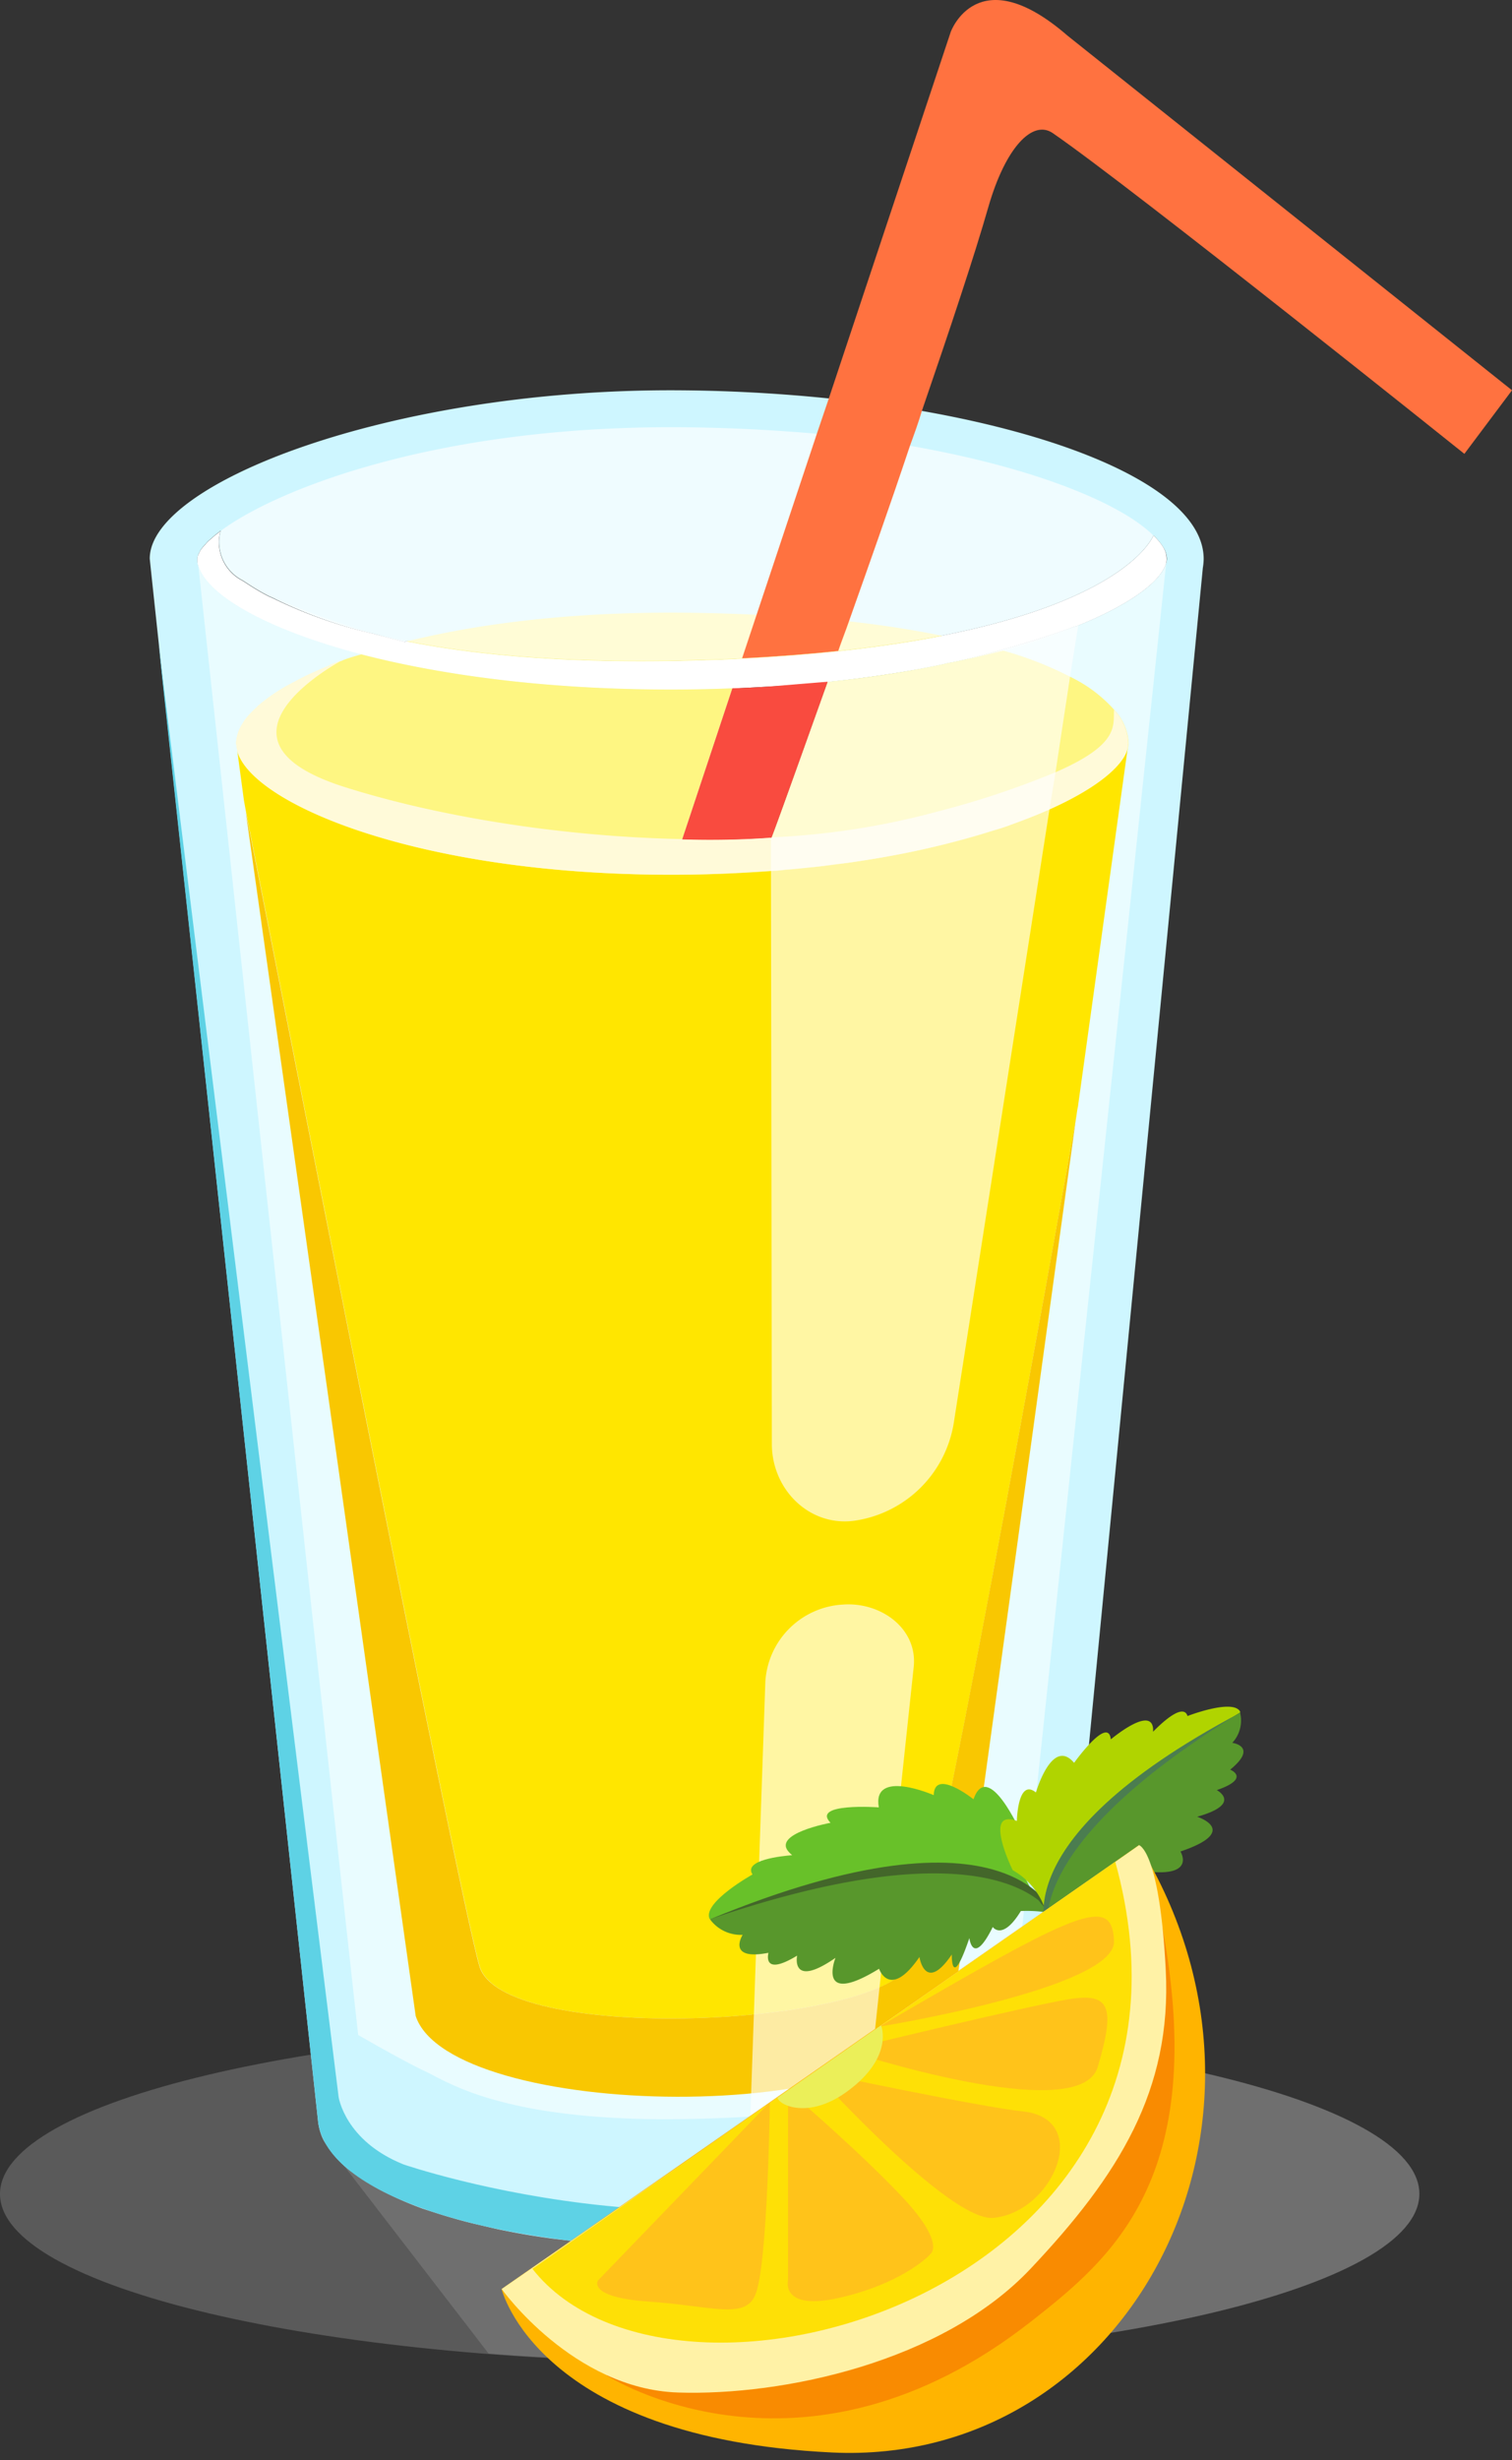
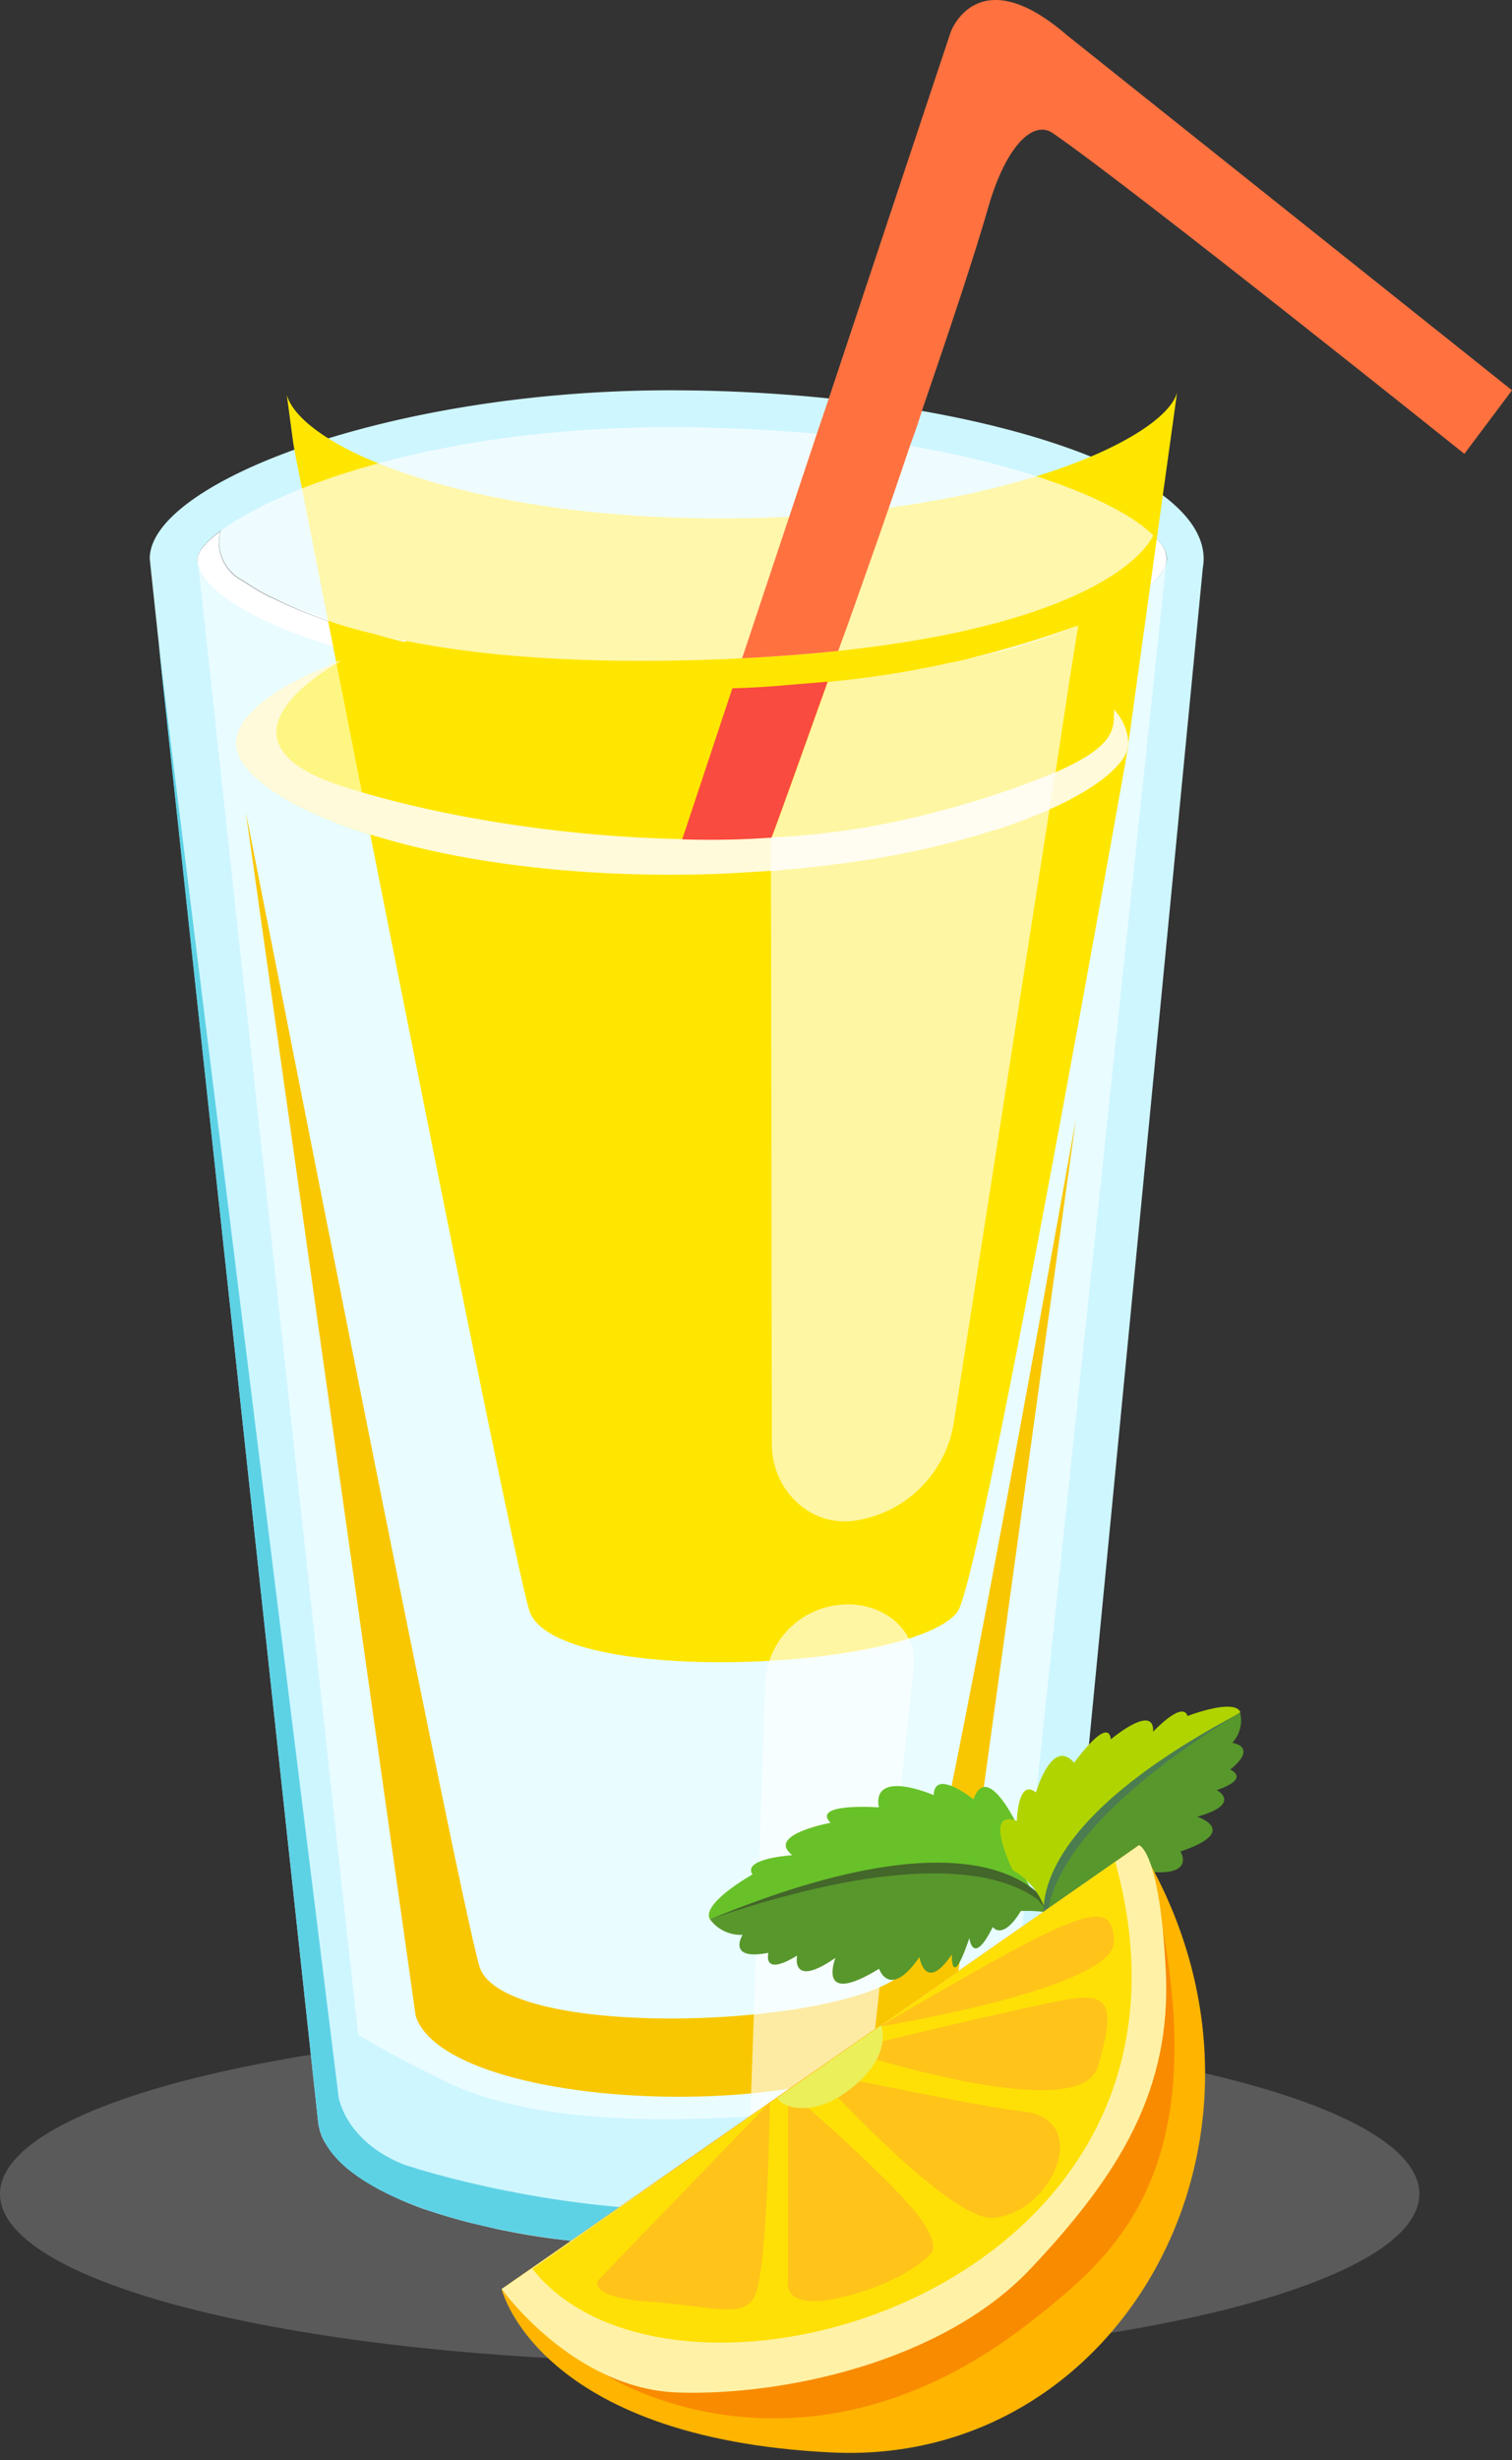
<svg xmlns="http://www.w3.org/2000/svg" width="195" height="317" fill="none">
  <rect width="100%" height="100%" fill="#333333" stroke="none" />
  <path opacity=".25" d="M183.051 282.697c0 11.983-41.004 21.716-91.538 21.716S0 294.697 0 282.714c0-11.982 40.97-21.707 91.513-21.707 50.543 0 91.538 9.699 91.538 21.69z" fill="#D1D1D1" />
-   <path opacity=".25" d="M183.051 282.697c0-11.991-40.97-21.707-91.504-21.707h-5.47L41.72 275.644l21.294 27.631c8.983.699 18.539 1.079 28.533 1.079 50.5.059 91.504-9.674 91.504-21.657z" fill="#B2B2B2" />
  <path d="M118.908 52.954a231.824 231.824 0 00-12-1.61 202.175 202.175 0 00-20.426-1.053c-36.302 0-67.168 11.95-67.168 21.69 0 .447 21.681 201.152 21.681 201.152a7.53 7.53 0 00.388 1.829c.157.473.38.922.666 1.331a12.646 12.646 0 003.43 3.649 44.048 44.048 0 003.37 2.148 45.244 45.244 0 005.696 2.528c1.054.329 2.166.708 3.32 1.045 1.155.337 2.326.666 3.548.944 1.222.278 2.486.607 3.758.843 1.938.396 3.936.724 5.975 1.003l4.154.497c.716.05 1.441.16 2.157.219 1.601.109 3.21.168 4.87.269 4.628.22 9.264.186 13.888-.101.243.01.486-.01.725-.059l.657-.05c.984-.024 1.965-.1 2.941-.228l3.033-.328c2.217-.278 4.382-.666 6.48-1.054.666-.109 1.382-.278 2.107-.446l2.039-.497c1.61-.388 3.101-.843 4.593-1.332a11.098 11.098 0 001.828-.657 33.208 33.208 0 004.593-1.879 21.375 21.375 0 002.528-1.332c.518-.28 1.017-.595 1.491-.943.482-.281.943-.593 1.382-.936.059 0 .11-.05.169-.109a19.475 19.475 0 003.042-2.604 20.917 20.917 0 001.778-2.107l19.524-201.581c.065-.384.102-.773.11-1.163.008-8.233-15.16-15.362-36.327-19.078zm31.498 19.584c-.615 2.326-4.542 5.317-11.35 8.08a1.07 1.07 0 01-.388.11 118.754 118.754 0 01-9.513 3.042c-1.551.447-3.101.843-4.652 1.222-.725.16-1.441.329-2.157.438-1.112.278-2.275.498-3.438.725a148.26 148.26 0 01-11.797 1.685.895.895 0 01-.388.06c-3.817 10.676-6.691 18.706-7.247 20.088-.059.059-.059 0-.059 0-3.81.272-7.633.345-11.452.22l6.489-19.516c-2.596.11-5.258.16-7.972.16-16.103 0-29.653-1.88-39.891-4.534-12.64-3.32-20.148-7.853-21.067-11.62a3.71 3.71 0 01-.05-.716c0-.258.076-.51.219-.725.085-.245.217-.47.387-.666.134-.176.28-.342.439-.497.199-.246.425-.47.674-.666a9.9 9.9 0 011.154-.935c0-.059.06-.059.11-.11a5.52 5.52 0 002.654 6.303c.447.22 1.441 1.003 3.329 1.998.219.11.438.219.716.328a59.167 59.167 0 0013.07 4.66c.05 0 .109.05.168.05l3.817.995c.11-.05.16-.11.278-.11 8.857 1.778 21.134 2.933 37.794 2.436 1.879-.05 3.707-.11 5.477-.22 4.483-.218 8.637-.555 12.395-.943 5.056-.548 9.464-1.213 13.39-1.989C140.64 78.125 147.23 72.1 148.772 69c.255.245.496.504.724.775.2.246.383.505.548.775.275.432.429.93.447 1.441-.003.186-.032.37-.085.548z" fill="#CEF6FF" />
  <path d="M48.225 81.672a59.164 59.164 0 01-13.002-4.651 112.992 112.992 0 0013.002 4.651z" fill="#E9FCFF" />
  <path d="M150.457 71.99c.008.184-.009.368-.051.548-.615 2.326-4.542 5.317-11.35 8.08a1.07 1.07 0 01-.388.11 118.754 118.754 0 01-9.513 3.042c-1.551.447-3.101.843-4.652 1.222-.725.16-1.441.329-2.157.438-1.113.278-2.275.498-3.438.725a148.305 148.305 0 01-11.797 1.685.895.895 0 01-.388.06c-2.051.218-4.098.384-6.143.497l-6.143.337c-2.596.11-5.258.16-7.972.16-16.103 0-29.653-1.88-39.891-4.534-12.64-3.32-20.148-7.853-21.067-11.62a3.712 3.712 0 01-.05-.716c0-.258.076-.51.219-.725a2.02 2.02 0 01.388-.666c.133-.176.28-.342.438-.497.199-.246.425-.47.674-.666a9.9 9.9 0 011.154-.935c0-.059.06-.059.11-.11a5.52 5.52 0 002.654 6.304c.447.219 1.441 1.002 3.329 1.997.219.11.438.219.716.328a59.165 59.165 0 0013.086 4.618c.051 0 .11.05.169.05l3.817.995c.11-.05.16-.11.278-.11 8.857 1.778 21.134 2.933 37.794 2.436 1.879-.05 3.707-.11 5.477-.22 4.483-.218 8.637-.555 12.395-.943 5.056-.548 9.463-1.213 13.39-1.989C140.64 78.125 147.23 72.1 148.772 69c.255.245.496.504.724.775.2.246.383.505.548.775.263.435.405.933.413 1.441z" fill="#fff" />
  <path d="M150.406 72.538L130.587 260.13c-3.101 4.98-9.901 8.426-18.707 10.457a98.83 98.83 0 01-15.1 2.157 196.19 196.19 0 01-11.511.337c-20.865-.118-27.555-4.82-30.488-6.202-2.932-1.382-8.578-4.651-8.578-4.651-.278-1.829-19.263-176.85-20.645-189.523.843 3.767 8.426 8.3 21.066 11.62 10.239 2.655 23.789 4.534 39.892 4.534 2.713 0 5.376-.05 7.971-.16l-6.471 19.474c3.818.125 7.64.052 11.452-.219 0 0 0 .059.059 0 .556-1.382 3.429-9.413 7.247-20.09a.89.89 0 00.387-.058c3.989-.377 7.921-.939 11.797-1.686 1.163-.227 2.326-.446 3.438-.724.717-.11 1.433-.279 2.158-.439 1.55-.387 3.101-.775 4.651-1.221 3.211-.843 6.354-1.88 9.514-3.042.135-.012.266-.05.387-.11 6.759-2.73 10.685-5.722 11.3-8.047z" fill="#E9FCFF" />
  <path d="M143.699 91.464a18.1 18.1 0 00-5.697-4.264 45.822 45.822 0 00-8.637-3.37c-.05 0-.16-.06-.21-.06a118.13 118.13 0 01-4.652 1.222c-.725.16-1.441.329-2.157.438-1.112.278-2.275.498-3.438.725a148.351 148.351 0 01-11.797 1.685.897.897 0 01-.388.06c-3.817 10.676-6.691 18.706-7.247 20.088-.059.059-.059 0-.059 0-3.81.272-7.633.345-11.452.219l6.489-19.515c-2.596.109-5.258.16-7.972.16-16.103 0-29.653-1.88-39.891-4.534-.776.22-1.56.447-2.267.716-.06 0-.118.06-.228.11a9.669 9.669 0 00-1.685.666c-.497.227-1.045.446-1.55.665-.995.439-1.93.885-2.815 1.382a22.912 22.912 0 00-4.651 3.042c-.11.06-.16.169-.22.228-.523.454-1.005.953-1.44 1.491a4.33 4.33 0 00-.439.666 4.965 4.965 0 00-.716 1.685 3.97 3.97 0 00-.11.843l.16 1.003c1.88 6.8 23.3 15.934 55.937 15.934 3.547 0 6.977-.109 10.187-.337l2.714-.16a10.11 10.11 0 001.82-.168 41.269 41.269 0 003.606-.329c1.163-.16 2.528-.286 3.649-.447 1.121-.16 2.048-.278 3.101-.438 5.567-.85 11.06-2.126 16.432-3.817a32.042 32.042 0 001.997-.615c1.938-.716 3.708-1.382 5.309-2.098 5.974-2.663 9.463-5.537 10.07-7.803l.109-.725a6.743 6.743 0 00-1.862-4.348zm-34.195-11.401c-3.708-.388-7.685-.717-11.899-.843-3.539-.16-7.188-.278-11.072-.278-13.66 0-25.17 1.5-34.077 3.708 8.856 1.778 21.133 2.932 37.793 2.435 1.879-.05 3.708-.11 5.477-.22 4.483-.218 8.637-.555 12.396-.943 5.056-.548 9.463-1.213 13.39-1.989-3.649-.767-7.626-1.373-12.008-1.87z" fill="#FEF682" />
-   <path d="M145.426 96.495l-6.379 45.908c-.005.1-.022.199-.05.295a12.47 12.47 0 00-.143.901l-.102.632c-2.528 14.098-18.799 105.729-21.673 109.42-6.092 7.668-52.295 9.589-55.22-.287-2.78-9.505-27.057-133.266-30.124-148.712a201.083 201.083 0 01-.287-1.585l-.843-6.286c1.922 6.817 23.317 15.935 55.987 15.935 35.088 0 57.149-10.129 58.834-16.221z" fill="#FFE600" />
+   <path d="M145.426 96.495c-.005.1-.022.199-.05.295a12.47 12.47 0 00-.143.901l-.102.632c-2.528 14.098-18.799 105.729-21.673 109.42-6.092 7.668-52.295 9.589-55.22-.287-2.78-9.505-27.057-133.266-30.124-148.712a201.083 201.083 0 01-.287-1.585l-.843-6.286c1.922 6.817 23.317 15.935 55.987 15.935 35.088 0 57.149-10.129 58.834-16.221z" fill="#FFE600" />
  <path d="M138.752 144.231l-15.783 114.4c-7.044 15.935-64.943 14.494-69.359 1.154L31.7 104.652c3.068 15.446 27.345 139.207 30.126 148.712 2.924 9.876 49.127 7.955 55.22.287 2.907-3.691 19.17-95.322 21.706-109.42z" fill="#F9C701" />
  <path d="M145.527 95.778l-.109.725c-.607 2.267-4.095 5.14-10.07 7.803-1.601.716-3.371 1.382-5.309 2.098-.653.244-1.32.449-1.997.616a110.012 110.012 0 01-16.432 3.817c-1.053.16-2.047.328-3.101.438-1.053.109-2.376.329-3.648.447-1.273.118-2.385.269-3.607.328-.6.111-1.21.168-1.82.169l-2.713.16c-3.211.227-6.64.337-10.188.337-32.636 0-54.057-9.135-55.936-15.935l-.16-1.003c.006-.284.043-.566.11-.842a4.963 4.963 0 01.716-1.686c.125-.234.272-.457.438-.665.435-.539.918-1.038 1.44-1.492.06-.059.11-.168.22-.227a22.912 22.912 0 014.651-3.042c.885-.498 1.82-.944 2.815-1.382.506-.22 1.053-.438 1.55-.666a9.669 9.669 0 011.686-.666c-2.217 1.222-17.924 10.466.278 16.272 11.46 3.649 27.445 6.421 43.607 6.741 3.819.126 7.641.053 11.452-.219 0 0 0 .059.06 0a97.93 97.93 0 0021.411-3.32 112.577 112.577 0 0015.219-5.056c8.3-3.598 7.474-5.974 7.584-8.08a6.745 6.745 0 011.853 4.33z" fill="#FFFAD9" />
  <path d="M138.668 80.728a86.335 86.335 0 01-9.269 3.101c-1.542.388-3.152.776-4.862 1.163 1.55-.388 3.101-.775 4.651-1.222 3.177-.885 6.32-1.879 9.48-3.042zm10.07-11.729c-1.542 3.1-8.132 9.126-27.226 12.892-3.927.775-8.351 1.441-13.39 1.989-3.759.388-7.913.725-12.396.944-1.77.11-3.598.168-5.477.219-16.66.497-28.937-.658-37.793-2.436-.118 0-.169.06-.279.11l-3.817-.994c-.059 0-.118-.05-.168-.05A59.156 59.156 0 0135.19 77.02c-.279-.11-.498-.22-.717-.329-1.887-.994-2.882-1.778-3.328-1.997a5.52 5.52 0 01-2.655-6.303c7.247-5.368 27.555-13.34 57.992-13.34 6.742 0 13.061.338 18.867.843 4.273.388 8.309.944 12.008 1.55 16.441 2.866 27.395 7.568 31.381 11.554z" fill="#fff" opacity=".67" />
  <path opacity=".8" d="M52.439 82.608c-.118 0-.169.059-.278.11l-3.818-.995c1.29.278 2.672.615 4.096.885zm86.229-1.88a86.335 86.335 0 01-9.269 3.101c-1.542.388-3.152.776-4.862 1.163 1.55-.388 3.101-.775 4.651-1.222 3.177-.885 6.32-1.879 9.48-3.042z" fill="#F8FEFF" />
  <path opacity=".64" d="M139.056 80.619l-1.054 6.581-1.879 12.345-.775 4.761-12.336 79.016a15.165 15.165 0 01-12.843 12.64c-5.806.775-10.626-4.036-10.626-9.901l-.11-73.817v-4.264s0 .059.06 0c.556-1.382 3.43-9.412 7.247-20.089.132.01.264-.01.387-.059 3.989-.376 7.921-.938 11.798-1.685 1.163-.228 2.325-.447 3.438-.725.716-.11 1.432-.278 2.157-.438 1.55-.388 3.101-.775 4.651-1.222 3.211-.843 6.354-1.88 9.514-3.042.129-.011.254-.045.371-.101zM98.7 216.776a10.608 10.608 0 019.97-10.011c4.954-.379 9.699 3.109 9.168 8.047l-7.761 72.747-13.879 1.745 2.503-72.528z" fill="#fff" />
  <path d="M40.995 273.125c1.483 18.538 77.803 24.437 94.547 1.634l2.157-22.187c-3.497 17.865-9.471 23.274-9.471 23.274-32.022 18.286-76.185 3.059-76.185 3.059-7.584-3.042-8.376-8.713-8.376-8.713S20.359 82.338 20.417 82.717l20.578 190.408z" fill="#5ED2E5" />
  <path d="M195 50.291l-6.143 8.191s-42.714-34.195-53.088-41.332c-2.595-1.77-6.084 1.828-8.3 9.513-1.769 6.202-4.98 15.826-8.578 26.291-.438 1.492-.986 2.983-1.551 4.534-2.528 7.584-5.3 15.378-7.853 22.575-.438 1.272-.944 2.528-1.382 3.817-3.758.388-7.913.725-12.396.944l1.88-5.646 7.744-23.24 1.558-4.593 15.733-47.257s3.48-9.522 15.041.498L195 50.292z" fill="#FF7240" />
  <path d="M106.74 87.849c-3.817 10.676-6.691 18.707-7.247 20.089-.06.059-.06 0-.06 0-3.81.271-7.632.344-11.45.219l6.47-19.465a107.55 107.55 0 006.144-.337c1.988-.17 4.036-.338 6.143-.506z" fill="#F94B3F" />
  <path d="M133.949 244.87c-1.415-1.854-3.151-5.014-2.325-8.806 0 0-4.214-9.471-6.076-4.213 0 0-5.056-4.053-5.123-.531 0 0-7.98-3.48-7.087 1.576 0 0-8.781-.641-6.227 1.989 0 0-7.77 1.407-5.284 3.859.106.111.218.215.337.312-1.272.101-6.345.606-5.115 2.486 0 0-6.37 3.547-5.561 5.654l.092.126c28.095-9.606 38.754-5.266 42.369-2.452z" fill="#68C129" />
  <path d="M91.58 247.314s36.454-8.688 44.476-.43c0 0-5.351-15.732-44.476.43z" fill="#43662A" />
  <path d="M102.805 251.999s-.902 4.331 4.946.287c0 0-2.57 6.438 5.621 1.407 0 0 1.373 4.053 5.207-1.517 0 0 .725 4.753 4.171-.32 0 0-.109 4.879 2.267-2.115 0 0 .447 3.767 3.017-1.433 0 0 1.247 1.837 3.623-2.056 0 0 2.857-.135 3.961.413a13.383 13.383 0 01-1.686-1.795c-3.615-2.84-14.274-7.154-42.368 2.444a4.92 4.92 0 004.213 2.005s-2.132 3.371 3.32 2.318c.034 0-.91 3.168 3.708.362z" fill="#58972C" />
  <path d="M135.146 247.356a9.268 9.268 0 00-4.542-6.371s-3.935-7.996.539-6.336c0 0 .101-5.57 2.461-3.674 0 0 2.073-7.188 4.921-3.818 0 0 4.399-6.159 4.736-3.025 0 0 5.19-4.373 5.452-1.382v.396c.758-.783 3.867-3.859 4.44-2.022 0 0 5.849-2.267 6.784-.573v.126c-21.69 13.314-24.682 22.727-24.791 26.679z" fill="#B0D400" />
  <path d="M160.004 220.677s-25.735 19.382-24.681 29.173c0 0-7.466-12.168 24.681-29.173z" fill="#4B7D50" />
  <path d="M156.929 230.671s3.37 1.778-2.528 3.43c0 0 5.671 1.829-2.158 4.483 0 0 1.939 3.135-3.851 2.621 0 0 2.739 3.084-2.528 2.578 0 0 3.278 2.604-2.645.337 0 0 2.249 2.36-2.604 1.205 0 0 .531 1.837-3.371 1.273 0 0-1.685 1.811-1.904 2.839a11.58 11.58 0 00-.27-2.081c.11-3.952 3.101-13.364 24.858-26.679a4.217 4.217 0 01-1.002 3.902s3.421.447-.278 3.463c.075 0 2.679 1.121-1.719 2.629z" fill="#58972C" />
  <path d="M64.691 294.958s4.567 19.246 42.613 21.066c38.046 1.821 61.7-42.133 39.605-78.274l-82.218 57.208z" fill="#FFB400" />
  <path d="M78.241 306.098s25.179 16.255 54.773-6.986c10.205-8.005 22.92-18.336 16.912-50.703l-71.685 57.689z" fill="#F98B01" />
  <path d="M143.834 239.915l3.067-2.148s2.654.64 3.446 16.12c.793 15.479-6.084 26.442-17.443 38.467-11.359 12.025-31.903 16.381-45.453 15.943-13.55-.438-22.751-13.339-22.751-13.339l24.108-16.668 55.026-38.375z" fill="#FFF2A6" />
  <path d="M68.66 292.354c18.362 23.375 90.468 2.84 75.174-52.439L68.66 292.354z" fill="#FEE006" />
  <path d="M99.282 270.892l-22.179 22.987s-1.348 2.166 6.607 2.705c7.955.54 12.353 2.343 13.693-.842 1.626-3.801 1.88-24.85 1.88-24.85zm2.351-1.534v24.437s-1.045 4.045 6.649 2.292c7.693-1.753 11.334-5.132 11.738-5.671 0 0 1.972-1.374-3.783-7.449-5.756-6.076-14.604-13.609-14.604-13.609zm3.312-2.402s17.519 19.381 23.173 18.834c7.685-.708 12.817-12.741 3.792-13.719-5.275-.522-26.965-5.115-26.965-5.115zm4.104-2.772s30.201 9.985 32.526 2.157c2.326-7.828 1.526-9.547-3.64-8.738-5.165.809-28.886 6.581-28.886 6.581zm4.348-3.033s30.504-4.922 30.277-11.014c-.228-6.092-4.711-3.868-30.277 11.014z" fill="#FFC31A" />
  <path d="M109.049 269.653c5.646-4.003 4.921-7.812 4.575-8.663l-13.356 9.32c.245 1.011 4.003 2.722 8.781-.657z" fill="#EBEF59" />
</svg>